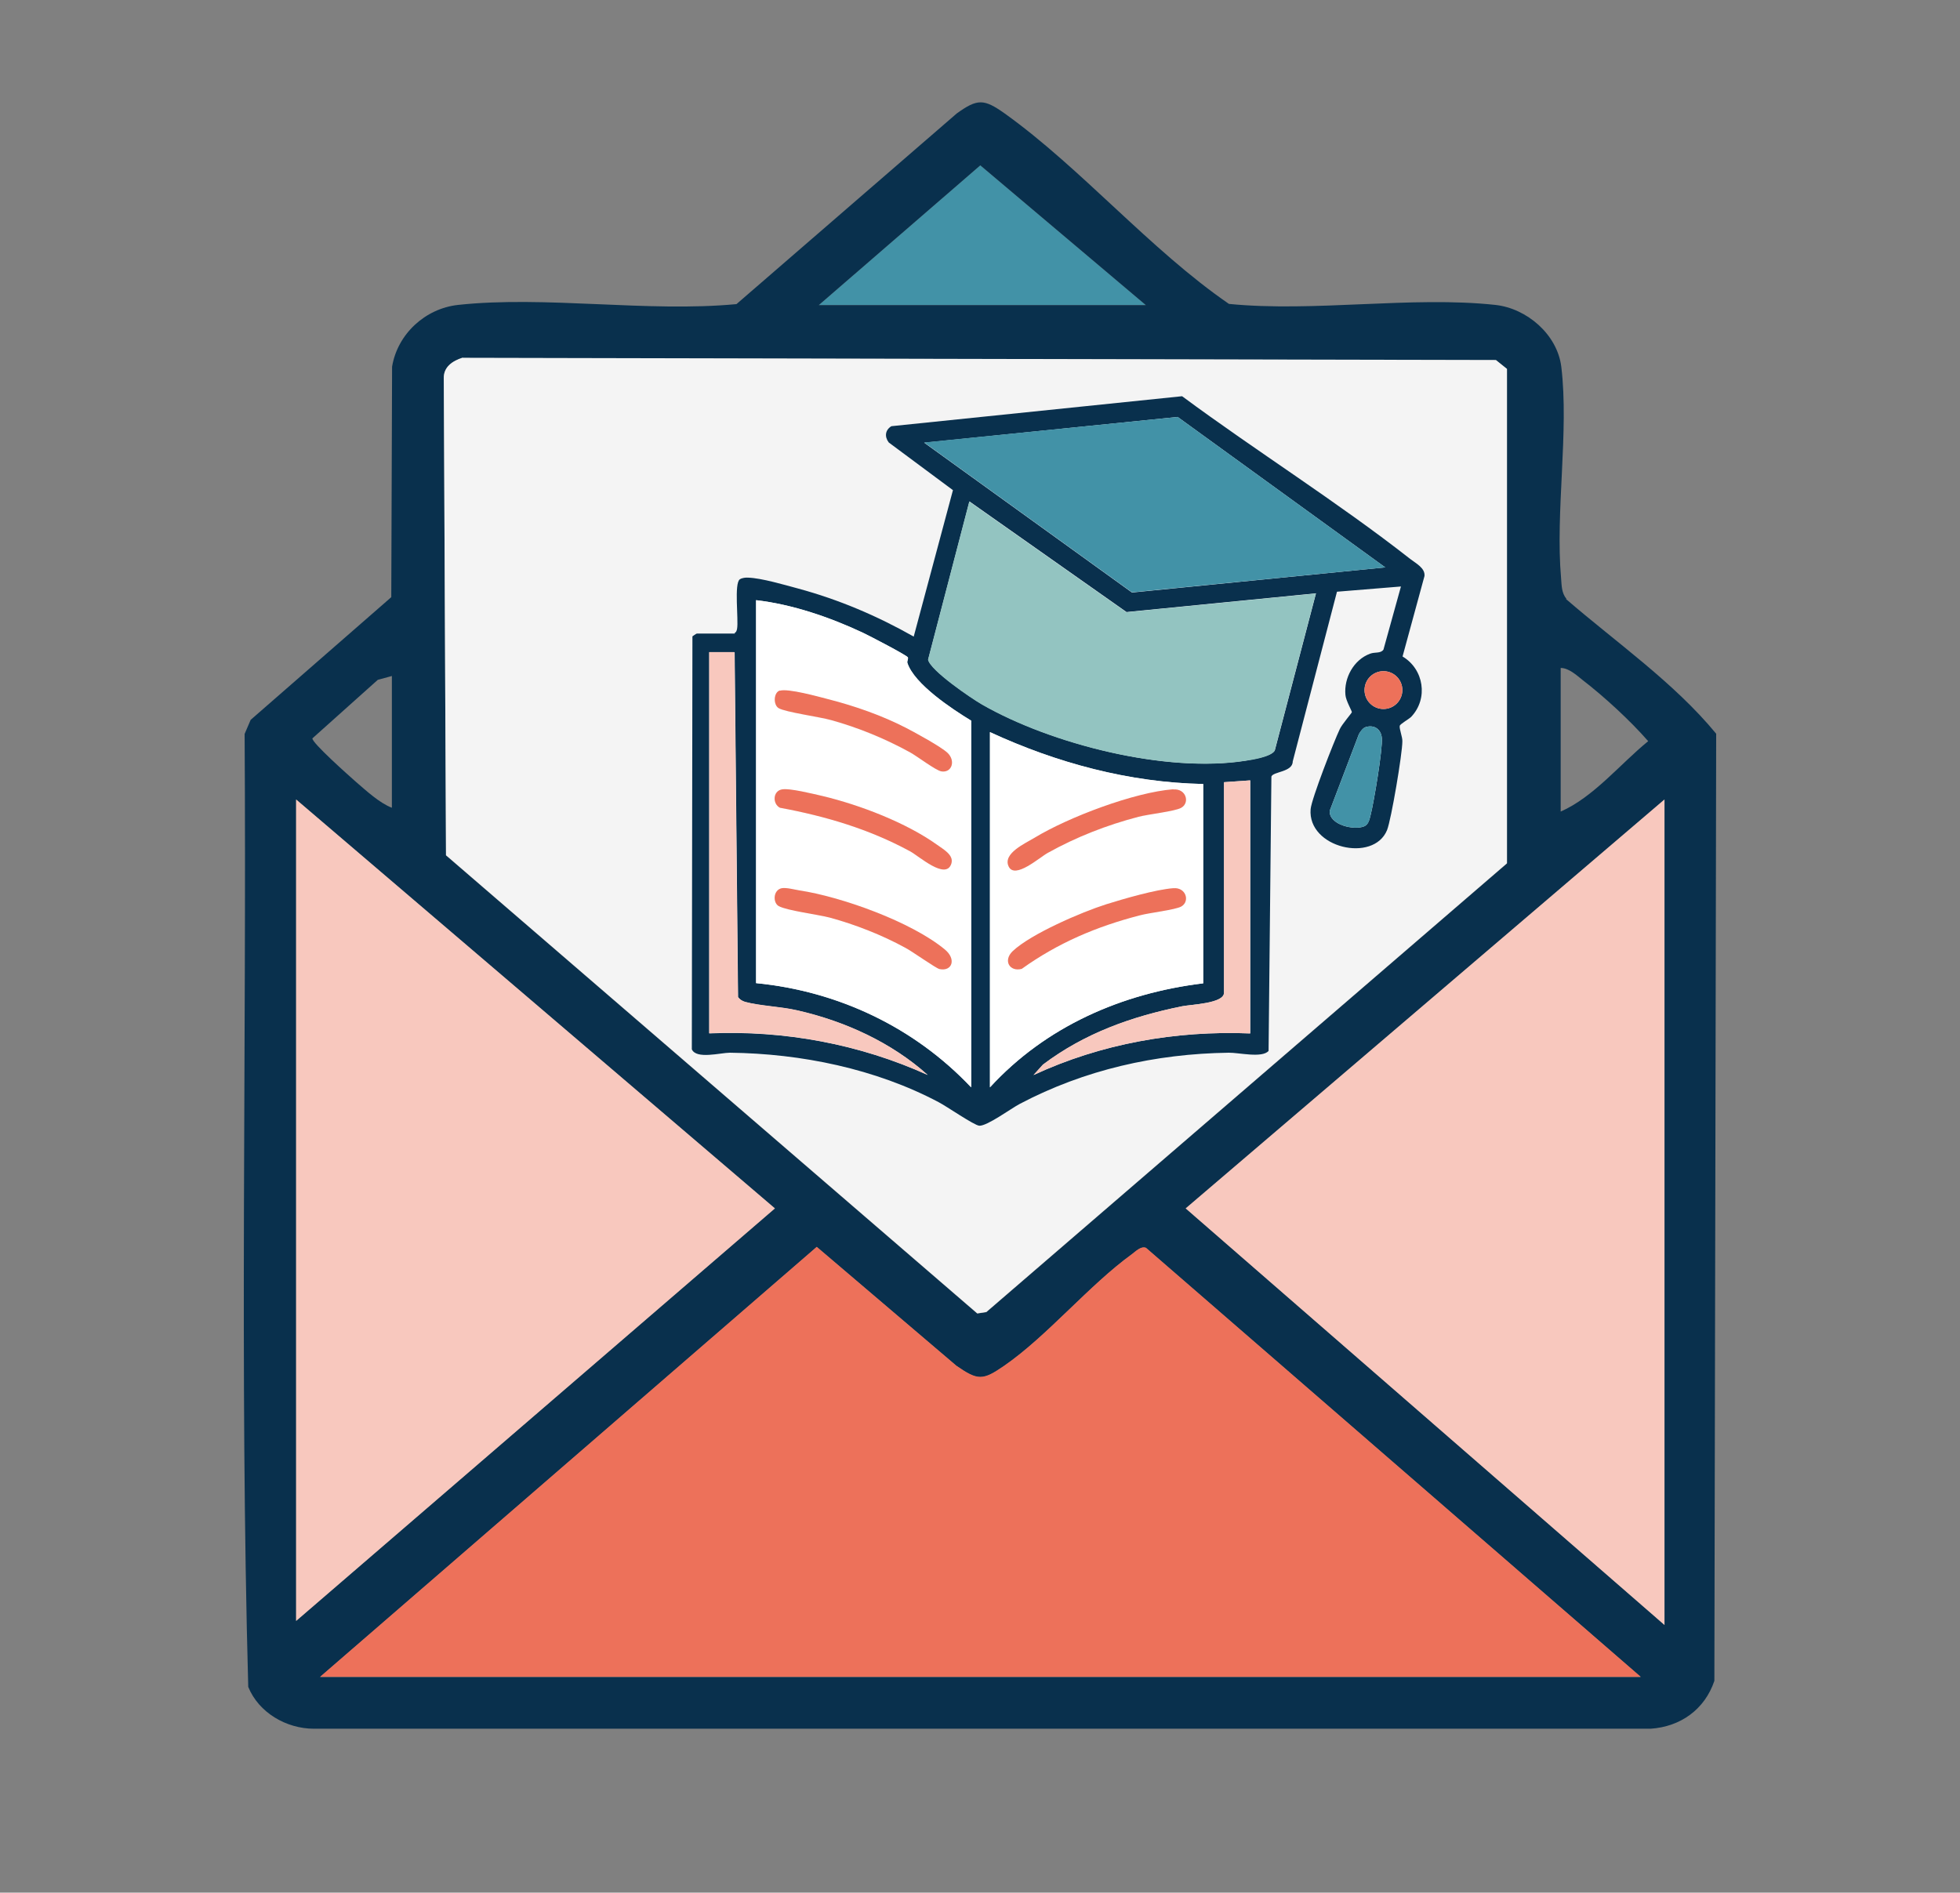
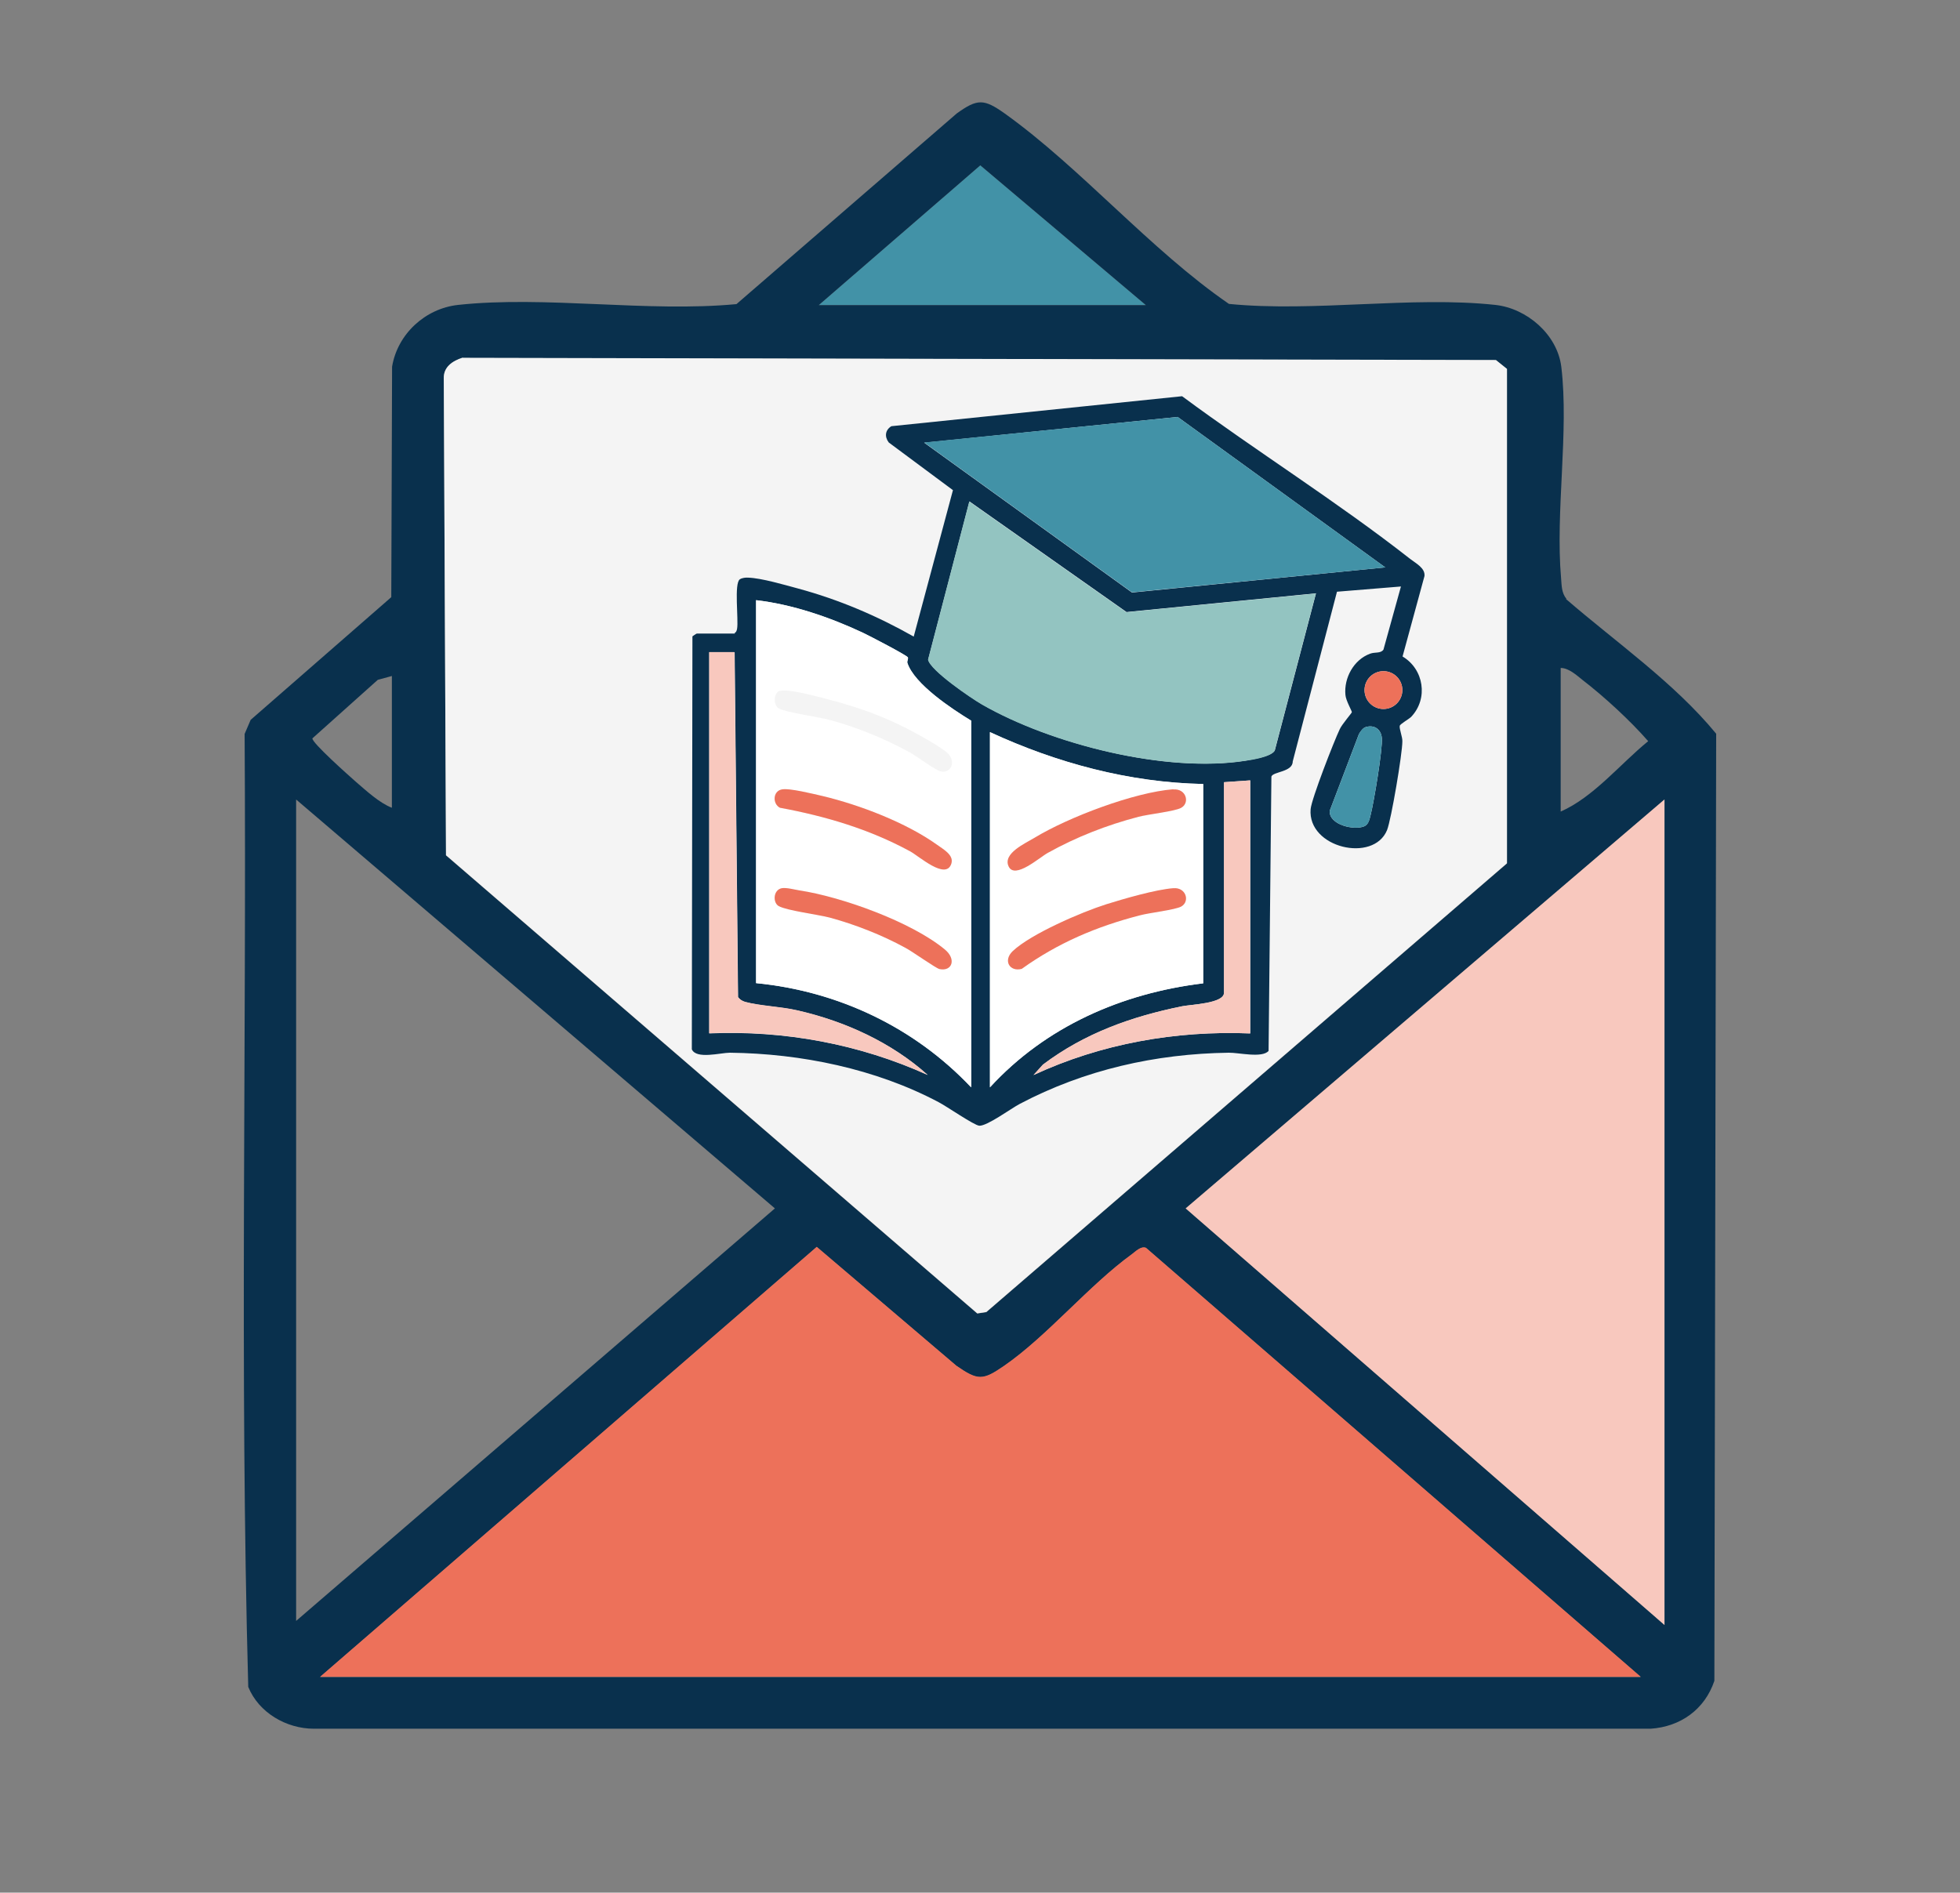
<svg xmlns="http://www.w3.org/2000/svg" id="Layer_1" data-name="Layer 1" viewBox="0 0 97.43 94.1">
  <rect x="0" y="0" width="97.43" height="94.1" fill="#808080" stroke="none" />
  <defs>
    <style>
      .cls-1 {
        fill: #4292a7;
      }

      .cls-2 {
        fill: #93c4c1;
      }

      .cls-3 {
        fill: #f4f4f4;
      }

      .cls-4 {
        fill: #ed715a;
      }

      .cls-5 {
        fill: #fff;
      }

      .cls-6 {
        fill: #f8c8be;
      }

      .cls-7 {
        fill: #09304d;
      }
    </style>
  </defs>
  <polygon class="cls-1" points="40.7 15.17 48.73 8.22 56.96 15.17 40.7 15.17" />
  <g>
    <path class="cls-7" d="M77.84,29.78c2.51,2.17,5.38,4.16,7.47,6.7l-.09,47.09c-.48,1.42-1.68,2.28-3.17,2.38H15.61c-1.38,0-2.75-.8-3.27-2.08-.43-15.75-.08-31.6-.18-47.38l.3-.7,6.99-6.1.04-11.46c.27-1.62,1.64-2.89,3.28-3.07,4.33-.47,9.42.38,13.84-.04l10.95-9.48c1.03-.74,1.35-.73,2.38,0,3.79,2.71,7.25,6.79,11.15,9.47,4.23.42,9.09-.4,13.24.05,1.57.17,3.08,1.47,3.28,3.07.39,3.22-.3,7.21-.01,10.52.03.36.02.73.27,1.03ZM40.7,15.17h16.26l-8.23-6.95-8.03,6.95ZM23,17.79c-.51.16-.96.46-.94,1.04l.11,23.7,26.41,22.78.45-.07,25.88-22.31v-24.58s-.54-.44-.54-.44l-51.36-.11ZM77.58,40.35c1.64-.72,2.95-2.36,4.35-3.5-.88-1.01-2.17-2.2-3.26-3.04-.3-.24-.69-.6-1.09-.6v7.14ZM19.48,33.61l-.7.19-3.25,2.91c-.04.21,1.82,1.86,2.16,2.16.5.43,1.18,1.06,1.79,1.29v-6.54ZM14.72,80.59l23.8-20.51-23.8-20.33v40.84ZM82.74,80.79v-41.04l-23.8,20.33,23.8,20.71ZM81.55,83.37l-24.58-21.32c-.24-.11-.52.18-.7.31-2.14,1.55-4.21,4.07-6.35,5.55-1.07.74-1.31.74-2.38,0l-6.94-5.91-24.69,21.38h65.64Z" />
    <path class="cls-4" d="M81.55,83.37H15.91l24.69-21.38,6.94,5.91c1.07.74,1.31.74,2.38,0,2.14-1.48,4.21-4,6.35-5.55.17-.13.46-.42.7-.31l24.58,21.32Z" />
    <polygon class="cls-6" points="82.74 80.79 58.94 60.08 82.74 39.75 82.74 80.79" />
-     <polygon class="cls-6" points="14.72 80.59 14.72 39.75 38.52 60.08 14.72 80.59" />
    <g>
      <path class="cls-3" d="M23,17.79l51.36.11.55.44v24.58s-25.88,22.31-25.88,22.31l-.45.07-26.41-22.78-.11-23.7c-.02-.58.44-.88.94-1.04Z" />
      <circle class="cls-3" cx="48.54" cy="36.79" r="4.88" />
    </g>
  </g>
  <path class="cls-7" d="M36.51,31.48c.09-.05.11-.12.13-.22.08-.45-.16-2.27.14-2.46.11-.07.29-.09.41-.08.66.02,1.81.36,2.48.54,2.03.55,3.93,1.36,5.75,2.39l1.95-7.28-3.19-2.37c-.22-.29-.18-.62.13-.81l14.45-1.49c3.69,2.73,7.73,5.26,11.34,8.09.28.22.75.45.71.85l-1.09,4c1.06.63,1.29,2.09.43,3-.12.12-.56.36-.57.45-.03.15.14.55.13.77,0,.61-.55,3.88-.76,4.41-.67,1.65-3.96.89-3.8-1.04.05-.53,1.16-3.37,1.45-3.98.11-.24.59-.79.6-.84s-.3-.58-.32-.86c-.08-.84.41-1.75,1.23-2.05.24-.09.52,0,.66-.2l.87-3.14-3.18.26-2.2,8.44c0,.53-.98.5-1.06.75l-.14,13.64c-.32.37-1.49.08-1.98.09-3.64.05-7.17.85-10.38,2.54-.44.23-1.63,1.11-2.02,1.09-.26-.02-1.63-.97-2.02-1.17-3.13-1.66-6.84-2.42-10.38-2.46-.46,0-1.67.34-1.89-.17l.03-20.53s.19-.14.22-.14h1.9ZM68.86,28.21l-10.32-7.48-12.6,1.28,10.33,7.45,12.59-1.25ZM65.41,29.5l-9.41.93-7.81-5.5-2.05,7.86c.11.54,2.15,1.92,2.68,2.23,3.46,1.98,9.13,3.42,13.08,2.8.35-.06,1.31-.21,1.47-.51l2.05-7.82ZM48.27,54.05v-18.22c-.93-.57-2.83-1.81-3.17-2.87-.03-.08.06-.22.02-.28-.06-.11-1.95-1.09-2.23-1.22-1.64-.77-3.5-1.41-5.31-1.62v19.04c4.09.4,7.87,2.2,10.68,5.17ZM36.51,32.43h-1.25v18.95c3.73-.16,7.47.53,10.86,2.07-1.81-1.62-4.11-2.67-6.48-3.21-.82-.19-1.85-.22-2.59-.42-.15-.04-.27-.12-.36-.24l-.17-17.14ZM69.71,34.31c0-.52-.42-.94-.94-.94s-.94.42-.94.94.42.94.94.94.94-.42.94-.94ZM67.89,36.15c-.14.04-.27.23-.34.35l-1.45,3.81c-.05.7,1.22.99,1.72.77.21-.09.26-.36.31-.55.16-.61.61-3.31.56-3.84-.04-.43-.37-.67-.8-.54ZM59.81,38.98c-3.69-.08-7.28-1.05-10.6-2.58v17.66c2.77-3.02,6.55-4.68,10.6-5.17v-9.91ZM62.14,38.8l-1.29.09v10.47c0,.54-1.64.58-2.08.67-2.52.51-4.85,1.34-6.92,2.9l-.47.52c3.35-1.56,7.07-2.22,10.77-2.07v-12.58Z" />
  <path class="cls-2" d="M65.41,29.5l-2.05,7.82c-.16.31-1.11.46-1.47.51-3.95.61-9.63-.82-13.08-2.8-.54-.31-2.57-1.69-2.68-2.23l2.05-7.86,7.81,5.5,9.41-.93Z" />
  <polygon class="cls-1" points="68.86 28.21 56.27 29.45 45.94 22 58.54 20.73 68.86 28.21" />
  <path class="cls-1" d="M67.89,36.15c.43-.13.76.11.8.54.05.53-.4,3.23-.56,3.84-.05.2-.09.46-.31.55-.5.22-1.77-.07-1.72-.77l1.45-3.81c.07-.13.19-.31.34-.35Z" />
  <circle class="cls-4" cx="68.77" cy="34.31" r=".94" />
  <path class="cls-5" d="M48.27,54.05c-2.81-2.97-6.59-4.77-10.68-5.17v-19.04c1.81.21,3.67.85,5.31,1.62.28.13,2.16,1.11,2.23,1.22.04.06-.05.2-.02.28.34,1.05,2.23,2.3,3.17,2.87v18.22ZM38.77,34.34c-.32.09-.34.72-.06.88.35.2,2.03.43,2.6.59,1.37.38,2.67.92,3.92,1.6.35.19,1.28.9,1.56.95.52.08.73-.53.31-.92-.33-.31-1.58-1-2.04-1.23-1.22-.63-2.57-1.1-3.9-1.44-.5-.13-1.98-.54-2.39-.42ZM38.86,39.25c-.45.09-.46.72-.09.91,2.27.42,4.42,1.06,6.46,2.16.45.24,1.79,1.46,2.06.62.14-.43-.41-.72-.71-.94-1.54-1.1-3.84-1.98-5.68-2.42-.44-.1-1.67-.41-2.04-.33ZM38.86,44.16c-.43.08-.45.72-.15.89.39.22,1.96.42,2.53.57,1.26.34,2.61.87,3.76,1.5.33.18,1.51,1.02,1.7,1.06.63.14.85-.49.27-.97-1.64-1.37-5.12-2.62-7.23-2.94-.25-.04-.65-.16-.88-.11Z" />
  <path class="cls-5" d="M59.81,38.98v9.91c-4.05.49-7.83,2.15-10.6,5.17v-17.66c3.32,1.54,6.91,2.51,10.6,2.58ZM58.33,39.25c-1.95.15-5.22,1.39-6.9,2.41-.46.28-1.58.81-1.29,1.43.31.65,1.53-.45,1.95-.68,1.42-.79,2.93-1.38,4.5-1.79.49-.13,1.82-.28,2.13-.45.44-.25.24-.96-.39-.91ZM58.33,44.16c-.87.07-2.48.53-3.34.8-1.22.39-3.74,1.47-4.65,2.33-.49.46-.15,1.04.45.88,1.8-1.29,3.73-2.11,5.87-2.66.47-.12,1.75-.26,2.06-.44.44-.25.24-.96-.39-.91Z" />
  <path class="cls-6" d="M36.51,32.43l.17,17.14c.09.12.22.2.36.24.74.2,1.77.23,2.59.42,2.37.54,4.67,1.59,6.48,3.21-3.39-1.53-7.13-2.23-10.86-2.07v-18.95h1.25Z" />
  <path class="cls-6" d="M62.14,38.8v12.58c-3.7-.15-7.42.51-10.77,2.07l.47-.52c2.07-1.56,4.4-2.39,6.92-2.9.45-.09,2.08-.14,2.08-.67v-10.47l1.29-.09Z" />
  <path class="cls-4" d="M38.86,39.25c.37-.08,1.6.23,2.04.33,1.84.44,4.14,1.32,5.68,2.42.3.22.85.51.71.94-.27.84-1.61-.38-2.06-.62-2.03-1.1-4.19-1.74-6.46-2.16-.37-.19-.36-.82.09-.91Z" />
-   <path class="cls-4" d="M38.77,34.34c.41-.12,1.89.29,2.39.42,1.33.34,2.68.81,3.9,1.44.46.24,1.71.92,2.04,1.23.42.4.21,1.01-.31.92-.28-.05-1.21-.76-1.56-.95-1.24-.68-2.55-1.22-3.92-1.6-.57-.16-2.25-.39-2.6-.59-.28-.16-.26-.79.06-.88Z" />
  <path class="cls-4" d="M38.86,44.16c.23-.04.63.07.88.11,2.11.32,5.58,1.57,7.23,2.94.58.48.36,1.1-.27.97-.18-.04-1.37-.89-1.7-1.06-1.15-.63-2.5-1.16-3.76-1.5-.57-.15-2.14-.35-2.53-.57-.3-.17-.28-.8.15-.89Z" />
-   <path class="cls-4" d="M58.33,39.25c.63-.05.83.66.39.91-.31.18-1.64.32-2.13.45-1.57.41-3.08,1-4.5,1.79-.42.23-1.64,1.33-1.95.68s.83-1.15,1.29-1.43c1.68-1.02,4.95-2.26,6.9-2.41Z" />
+   <path class="cls-4" d="M58.33,39.25c.63-.05.83.66.39.91-.31.18-1.64.32-2.13.45-1.57.41-3.08,1-4.5,1.79-.42.23-1.64,1.33-1.95.68s.83-1.15,1.29-1.43c1.68-1.02,4.95-2.26,6.9-2.41" />
  <path class="cls-4" d="M58.33,44.16c.63-.05.83.66.39.91-.31.17-1.59.31-2.06.44-2.14.55-4.07,1.37-5.87,2.66-.6.16-.94-.41-.45-.88.91-.86,3.42-1.94,4.65-2.33.86-.27,2.48-.74,3.34-.8Z" />
</svg>